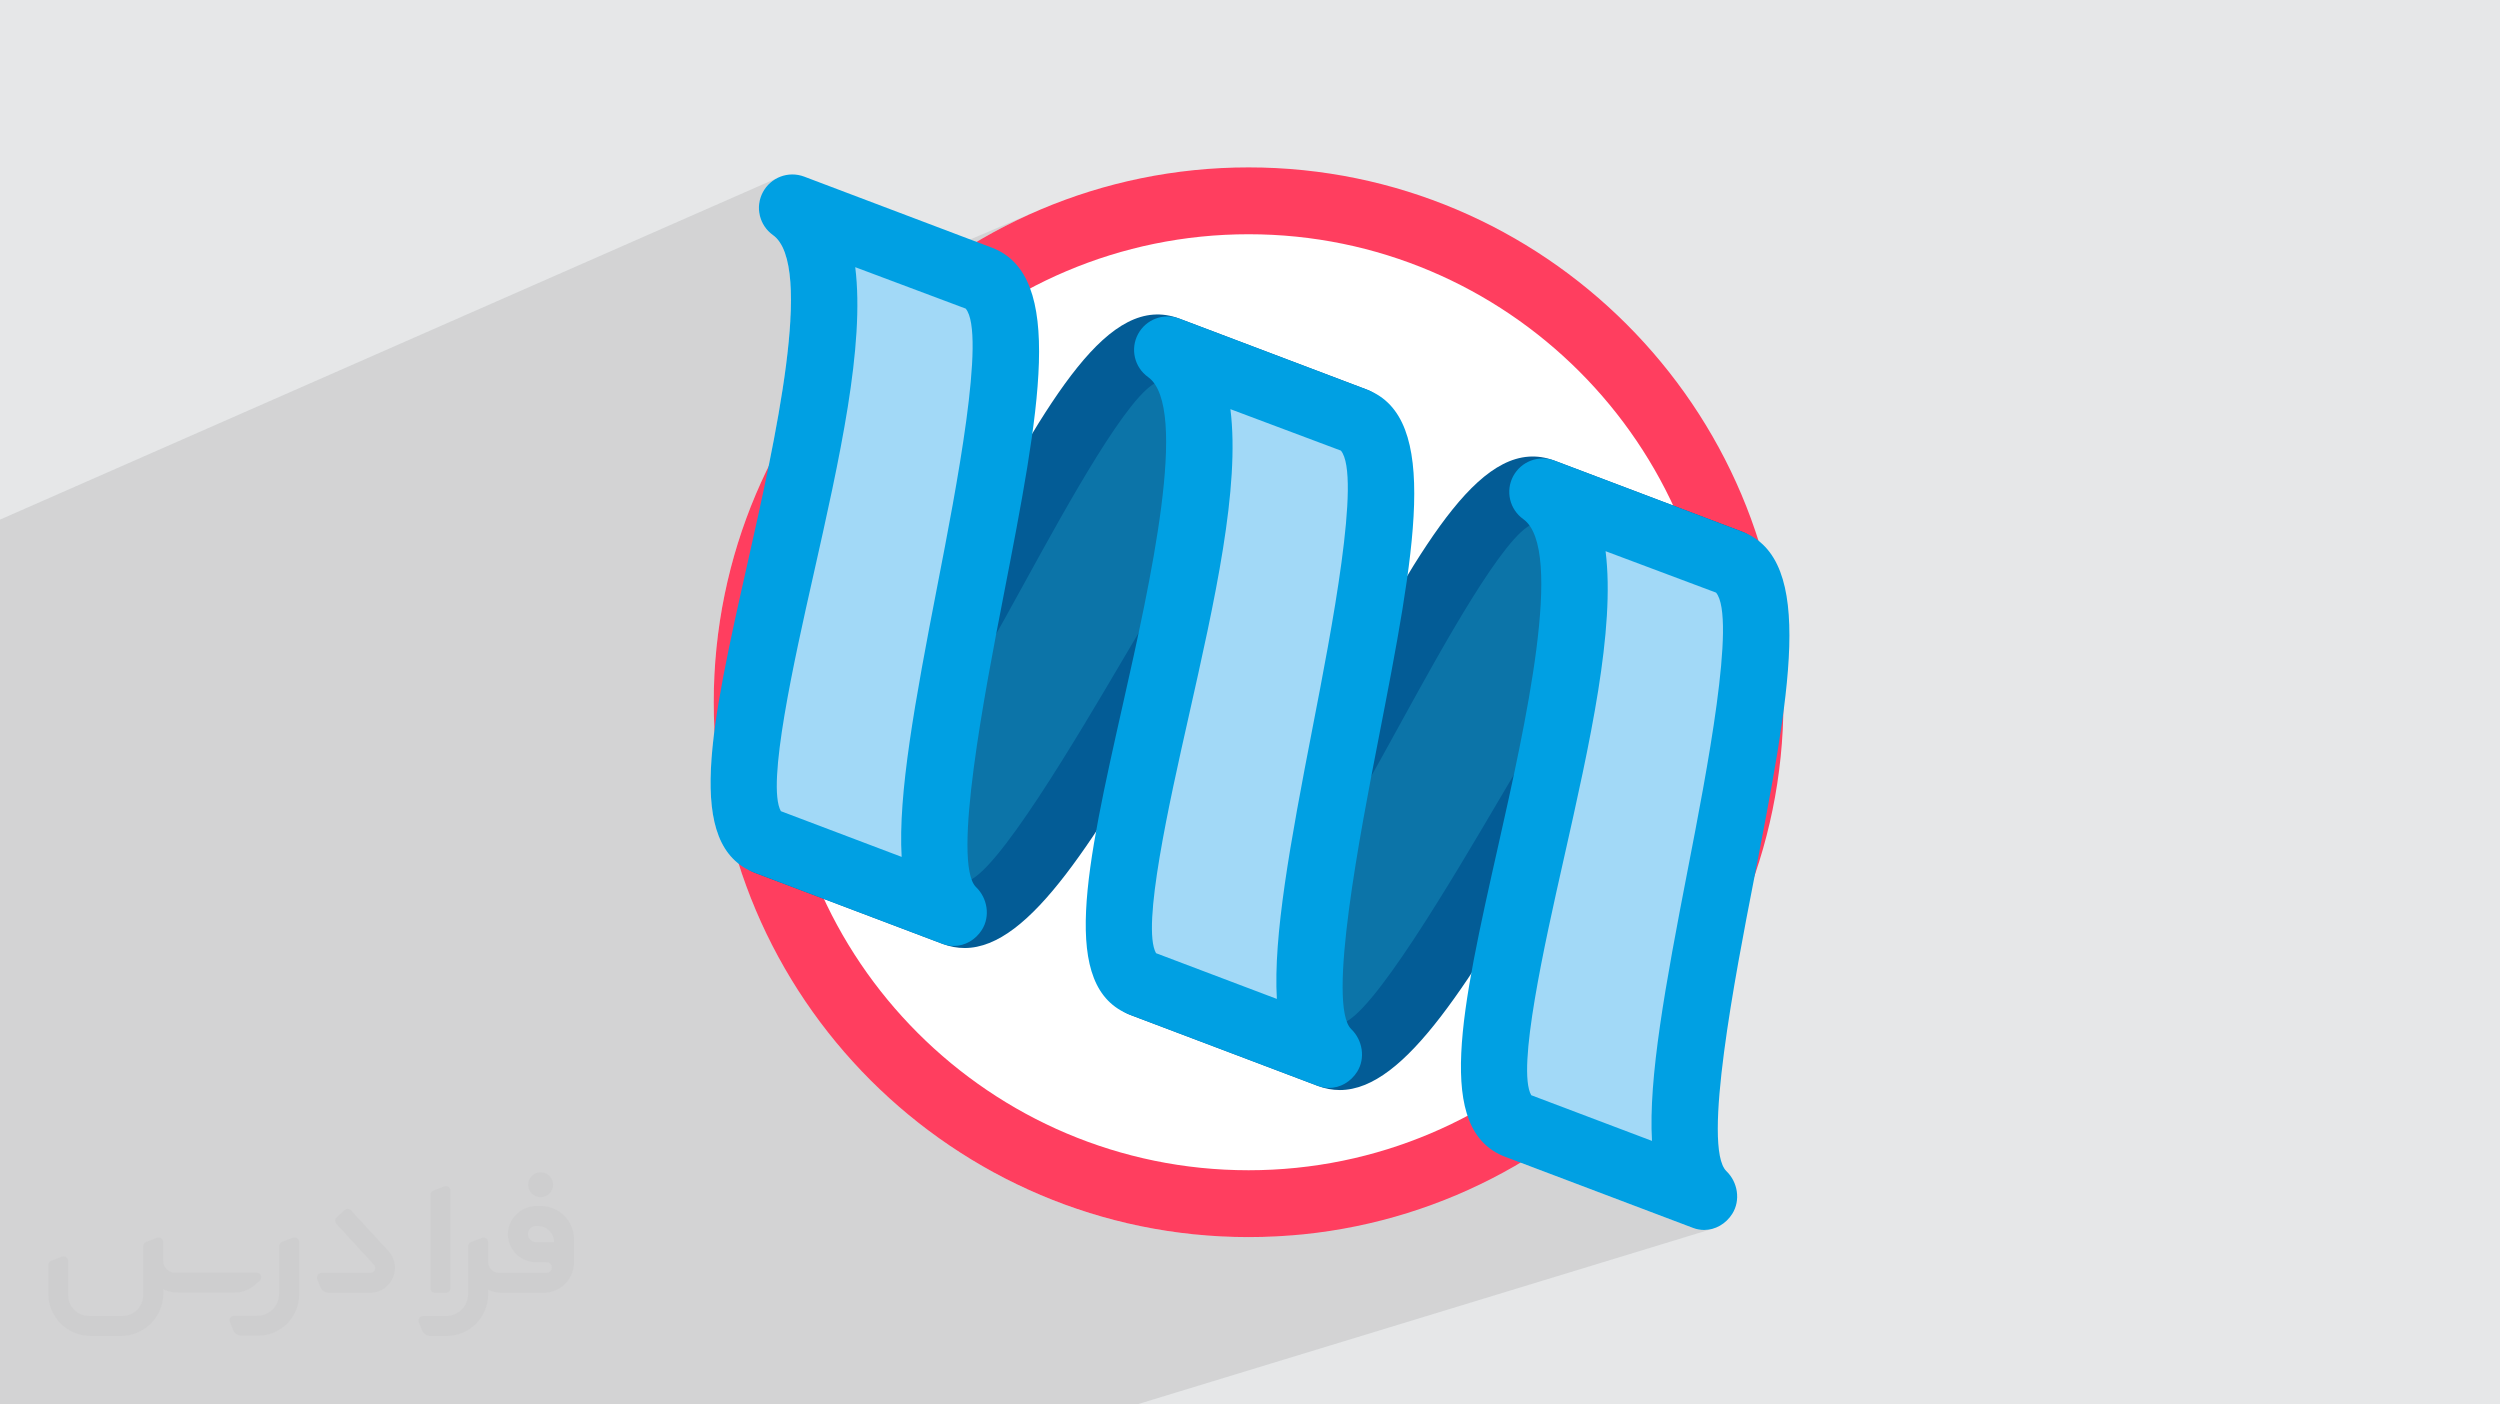
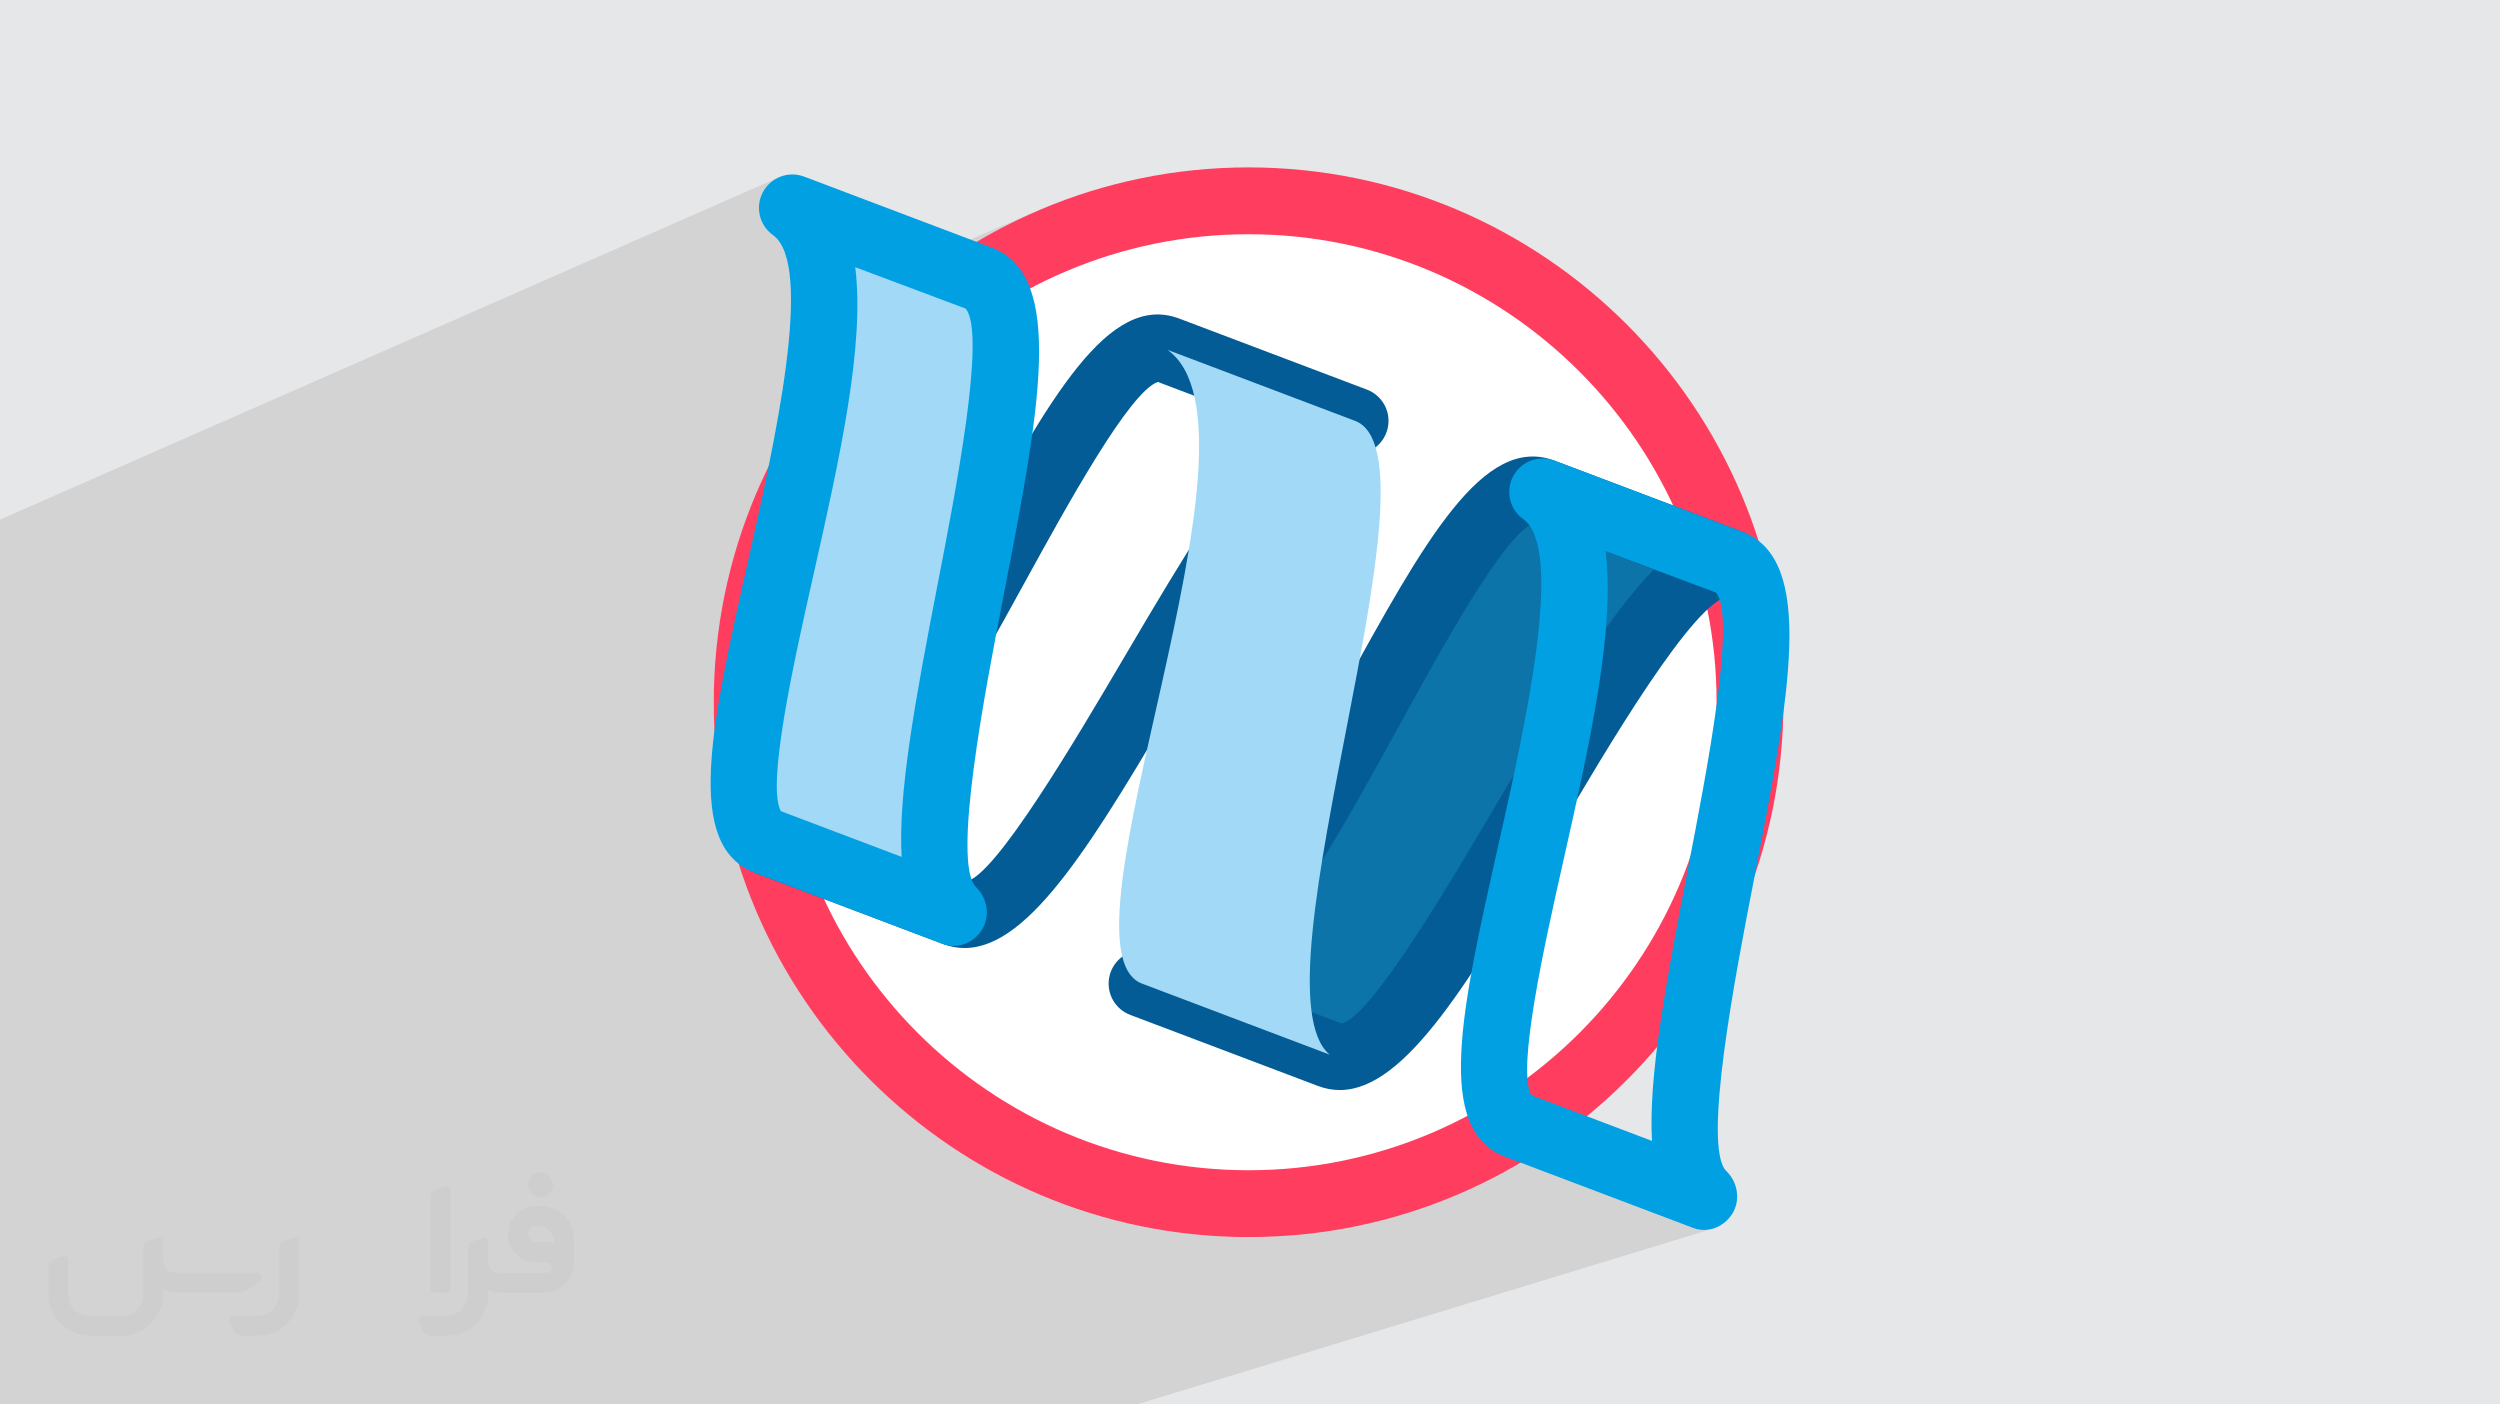
<svg xmlns="http://www.w3.org/2000/svg" xml:space="preserve" width="94.192mm" height="52.917mm" version="1.0" style="shape-rendering:geometricPrecision; text-rendering:geometricPrecision; image-rendering:optimizeQuality; fill-rule:evenodd; clip-rule:evenodd" viewBox="0 0 9404.92 5283.66">
  <defs>
    <style type="text/css">
   
    .fil7 {fill:#A2D9F7;fill-rule:nonzero}
    .fil8 {fill:#00A0E3;fill-rule:nonzero}
    .fil6 {fill:#035C96;fill-rule:nonzero}
    .fil5 {fill:#0C74A8;fill-rule:nonzero}
    .fil4 {fill:#FF3E5F;fill-rule:nonzero}
    .fil3 {fill:white;fill-rule:nonzero}
    .fil2 {fill:#373435;fill-rule:nonzero;fill-opacity:0.031}
    .fil1 {fill:#2B2A29;fill-opacity:0.102}
    .fil0 {fill:#E6E7E8}
   
  </style>
  </defs>
  <g id="Layer_x0020_1">
    <polygon class="fil0" points="-0,0 9404.92,0 9404.92,5283.66 -0,5283.66 " />
    <polygon class="fil1" points="2716.46,5283.66 -0,5283.66 -0,4283.18 -0,3786.16 -0,3687.01 -0,2942.87 -0,2469.75 -0,2452.2 -0,2146.03 -0,1981.74 -0,1954.78 2926.39,668.68 2916.58,673.92 2907.24,680.03 2898.44,686.98 2890.24,694.75 2882.71,703.32 2875.9,712.65 2869.88,722.73 2864.83,733.31 2860.86,744.14 2857.92,755.16 2856.01,766.28 2855.11,777.45 2855.21,788.62 2856.3,799.68 2858.34,810.59 2861.34,821.29 2865.27,831.69 2870.12,841.74 2875.89,851.36 2882.54,860.5 2890.06,869.07 2898.44,877.02 2907.67,884.28 2918.27,893.15 2927.87,903.81 2936.49,916.21 2944.18,930.3 2950.96,946 2956.84,963.26 2961.87,982 2966.07,1002.18 2969.46,1023.73 2972.09,1046.59 2973.97,1070.69 2975.13,1095.97 2975.6,1122.38 2975.41,1149.85 2974.59,1178.31 2974.12,1188.01 3907.9,791.09 3877.73,804.31 3847.8,818.01 3818.15,832.18 3788.76,846.82 3759.65,861.92 3730.81,877.47 3702.26,893.49 3673.99,909.94 2973.17,1207.48 2973.16,1207.71 2971.16,1237.99 2968.62,1269.07 2965.55,1300.91 2962,1333.44 2957.97,1366.59 2953.52,1400.31 2948.66,1434.54 2943.42,1469.21 2937.83,1504.25 2931.93,1539.61 2925.72,1575.24 2919.26,1611.05 2912.56,1647 2905.64,1683.01 2898.55,1719.04 2891.31,1755.01 2879.1,1780.2 2867.24,1805.59 2855.72,1831.16 2844.53,1856.92 2833.71,1882.86 2823.25,1908.98 2813.13,1935.29 2803.38,1961.76 2793.98,1988.41 2784.95,2015.23 2776.3,2042.21 2768.01,2069.36 2760.1,2096.67 2752.57,2124.12 2745.41,2151.74 2738.64,2179.5 2732.26,2207.42 2726.27,2235.48 2720.68,2263.68 2715.47,2292.02 2710.67,2320.5 2706.26,2349.1 2702.27,2377.84 2698.68,2406.71 2695.5,2435.69 2692.73,2464.81 2690.39,2494.03 2688.46,2523.37 2686.96,2552.83 2685.88,2582.39 2685.23,2612.06 2685.02,2641.83 2685.06,2655.13 2685.19,2668.4 2685.41,2681.66 2685.71,2694.89 2686.11,2708.11 2686.58,2721.3 2687.15,2734.47 2687.79,2747.62 2684.99,2770.11 2682.46,2792.2 2680.21,2813.9 2678.27,2835.19 2676.62,2856.08 2675.29,2876.56 2674.28,2896.62 2673.6,2916.26 2673.26,2935.48 2673.26,2954.27 2673.63,2972.62 2674.35,2990.53 2675.46,3008 2676.94,3025.02 2678.81,3041.59 2681.08,3057.7 2683.77,3073.35 2686.86,3088.53 2690.39,3103.24 2694.34,3117.48 2698.74,3131.23 2703.6,3144.5 2708.91,3157.28 2714.69,3169.57 2720.95,3181.35 2727.7,3192.64 2734.94,3203.41 2742.68,3213.67 2750.94,3223.41 2759.72,3232.64 2769.03,3241.33 2778.87,3249.49 2804.54,3325.09 2833.11,3399.3 2864.49,3472.09 2898.62,3543.37 2935.44,3613.08 2974.87,3681.14 3016.84,3747.5 3061.3,3812.08 3108.17,3874.82 3157.39,3935.65 3208.88,3994.5 3262.59,4051.31 3318.45,4106 3376.37,4158.51 3436.31,4208.79 3498.17,4256.74 3561.93,4302.3 3627.49,4345.41 3694.78,4386.01 3763.74,4424.02 3834.32,4459.39 3906.42,4492.03 3979.99,4521.87 4054.97,4548.87 4131.28,4572.95 4208.85,4594.02 4287.63,4612.05 4367.53,4626.95 4448.51,4638.66 4530.47,4647.09 4613.37,4652.22 4697.12,4653.93 4732.05,4653.63 4766.83,4652.75 4801.47,4651.26 4835.95,4649.19 4855.71,4647.66 5720.19,4373.79 6368.98,4619.35 6374.16,4621.19 6379.38,4622.77 6384.61,4624.1 6389.87,4625.18 6395.13,4626.01 6400.37,4626.6 6405.6,4626.95 6410.79,4627.06 6426.42,4626.01 6441.7,4622.91 4276.34,5283.66 4259.96,5283.66 4259.94,5283.66 4196.42,5283.66 3011.02,5283.66 2848.25,5283.66 " />
    <g id="_2721241975600">
      <path class="fil2" d="M1125.4 4672.59l0 197.03c0,20.41 -3.74,40.82 -11.66,59.56 -7.92,18.74 -19.16,36.25 -33.74,50.4 -14.58,14.58 -31.65,25.82 -50.4,33.74 -18.74,7.92 -39.15,11.66 -59.56,11.66l-60.82 0c-7.08,0 -14.16,-2.08 -19.99,-6.25 -5.83,-4.16 -10.41,-9.58 -12.92,-16.25l-11.24 -29.16c-0.83,-2.5 -1.25,-5.41 -1.25,-8.33 0,-2.92 1.25,-5.42 2.92,-7.92 1.67,-2.5 3.74,-4.16 6.25,-5.41 2.5,-1.25 5.41,-2.09 7.91,-1.67l86.23 0c22.08,0 42.91,-8.75 58.73,-24.57 15.41,-15.42 24.15,-36.65 24.15,-58.73l0 -179.12c0,-3.33 1.26,-6.66 3.33,-9.58 2.09,-2.92 5,-5 7.92,-6.25l40.82 -15.83c2.5,-0.84 5.41,-1.25 8.33,-0.84 2.92,0.42 5.42,1.26 7.5,2.92 2.09,1.67 4.17,3.75 5.42,6.25 1.25,2.92 2.08,5.83 2.08,8.33z" />
      <path class="fil2" d="M2033.88 4536.8l-15 0c-59.57,0 -109.13,48.73 -108.31,107.88 0.42,27.5 12.08,54.16 31.66,73.32 19.57,19.57 46.23,30.4 74.14,30.4l39.57 0c5.42,0 10.41,2.08 14.17,5.83 3.74,3.74 5.83,8.75 5.83,14.16 0,5.42 -2.09,10.41 -5.83,14.17 -3.75,3.74 -8.75,5.83 -14.17,5.83l-179.11 0c-10.83,0 -20.83,-4.58 -28.33,-12.08 -7.5,-7.5 -11.66,-17.91 -12.08,-28.33l0 -74.98c0,-2.92 -0.83,-5.41 -2.08,-7.92 -1.25,-2.5 -3.33,-4.57 -5.42,-6.24 -2.08,-1.67 -4.99,-2.51 -7.5,-2.92 -2.92,-0.42 -5.41,0 -8.33,0.83l-41.24 15.83c-2.92,1.25 -5.83,3.33 -7.92,6.25 -2.08,2.92 -2.92,6.25 -2.92,9.58l0 179.12c0,22.08 -8.75,43.32 -24.15,58.73 -15.42,15.42 -36.65,24.57 -58.73,24.57l-86.64 0.01c-2.92,0 -5.42,0.83 -7.92,2.08 -2.5,1.25 -4.58,3.33 -6.25,5.42 -1.66,2.5 -2.5,4.99 -2.92,7.5 -0.41,2.92 0,5.41 1.26,8.33l11.24 29.16c2.5,6.67 7.08,12.5 12.91,16.66 5.83,4.16 12.91,6.25 20,5.83l60.81 0c41.24,0 80.81,-16.25 109.97,-45.82 29.16,-29.16 45.81,-68.74 45.81,-109.97l0 -18.32c15.84,7.91 33.33,12.08 50.82,12.08l157.03 0c30.41,0 59.99,-12.08 81.65,-33.74 21.66,-21.67 33.74,-50.82 33.74,-81.65l0 -85.81c0,-33.32 -13.33,-65.39 -36.65,-89.14 -23.74,-23.74 -55.82,-36.65 -89.14,-36.65zm50.39 136.2l-66.64 0c-7.92,0 -15.42,-2.5 -21.25,-7.91 -5.83,-5.42 -9.59,-12.5 -10.41,-20.42 0,-4.16 0.42,-8.75 2.08,-12.91 1.67,-4.16 3.75,-7.91 6.67,-10.82 5.83,-5.42 13.75,-8.76 21.66,-8.76l7.09 0c16.25,0 31.65,6.25 42.9,17.91 11.66,11.25 17.91,26.66 17.91,42.91z" />
      <path class="fil2" d="M1694.39 4478.9l0 367.39c0,2.08 -0.42,4.57 -1.25,6.66 -0.84,2.09 -2.09,4.16 -3.75,5.83 -1.67,1.67 -3.33,2.92 -5.41,3.74 -2.09,0.84 -4.16,1.26 -6.67,1.26l-40.82 0c-2.08,0 -4.58,-0.42 -6.66,-1.26 -2.09,-0.83 -4.16,-2.08 -5.42,-3.74 -1.66,-1.67 -2.92,-3.74 -3.74,-5.83 -0.83,-2.09 -1.25,-4.58 -1.25,-6.66l0 -351.57c0,-3.32 0.83,-6.66 2.92,-9.58 2.08,-2.92 4.58,-5 7.91,-6.25l40.83 -15.83c2.5,-0.84 5.41,-1.25 8.33,-1.25 2.92,0.41 5.41,1.25 7.5,2.92 2.5,1.66 4.16,3.74 5.41,6.24 1.25,2.09 2.09,5 2.09,7.92z" />
-       <path class="fil2" d="M1391.56 4863.79l-153.7 0c-7.08,0 -14.17,-2.09 -20,-6.25 -5.83,-4.16 -10.41,-9.99 -13.33,-16.66l-11.24 -28.74c-0.83,-2.51 -1.25,-5.42 -0.83,-8.34 0.41,-2.92 1.25,-5.41 2.92,-7.91 1.66,-2.51 3.74,-4.16 6.24,-5.42 2.51,-1.25 5.42,-2.08 7.92,-2.08l184.11 0c3.33,0 6.66,-1.25 9.58,-2.92 2.93,-2.09 5,-4.58 6.67,-7.92 1.25,-3.33 1.67,-6.66 1.25,-9.99 -0.42,-3.33 -2.08,-6.67 -4.16,-9.17l-141.63 -154.12c-2.92,-3.33 -4.58,-7.92 -4.58,-12.5 0,-4.58 2.09,-8.75 5.83,-12.08l29.58 -27.49c3.33,-2.92 7.92,-4.58 12.5,-4.58 4.58,0.42 8.75,2.09 12.08,5.83l140.37 152.87c55.41,59.57 12.5,157.46 -69.56,157.46z" />
      <path class="fil2" d="M977.53 4817.97l-20 17.07c-20.83,17.91 -47.49,27.91 -74.98,27.91l-211.19 0c-19.57,0 -39.15,-4.16 -57.06,-12.49l0 16.25c0,20.82 -4.16,41.65 -12.08,60.81 -7.91,19.16 -19.57,36.65 -34.57,51.65 -14.58,14.58 -32.07,26.24 -51.65,34.58 -19.16,7.91 -39.99,12.07 -60.82,12.07l-114.55 0.01c-20.83,0 -41.66,-4.17 -60.82,-12.08 -19.16,-7.92 -36.65,-19.58 -51.65,-34.58 -14.58,-14.58 -26.24,-32.07 -34.57,-51.65 -7.92,-19.16 -12.08,-39.98 -12.08,-60.81l0 -107.89c0,-3.33 1.25,-6.66 2.92,-9.58 2.09,-2.92 4.58,-5 7.92,-6.25l40.82 -15.83c2.5,-0.84 5.41,-1.26 8.33,-0.84 2.92,0.42 5.42,1.25 7.5,2.92 2.09,1.67 4.16,3.75 5.42,6.25 1.25,2.5 2.08,5 2.08,7.92l0 128.71c0,20.83 8.34,40.82 22.92,55.41 14.58,14.58 34.57,22.91 55.4,22.91l125.79 0c20.83,0 40.41,-8.34 54.99,-22.92 14.58,-14.58 22.92,-34.57 22.92,-55.4l0 -184.11c0,-3.33 1.25,-6.67 2.92,-9.59 2.08,-2.92 4.57,-4.99 7.91,-6.24l40.82 -15.84c2.51,-0.83 5.42,-1.25 8.34,-0.83 2.92,0.42 5.41,1.25 7.91,2.92 2.51,1.67 4.17,3.74 5.42,6.25 1.25,2.5 2.08,5.41 2.08,7.91l0 70.4c0,11.66 4.58,23.32 12.92,31.65 8.33,8.34 19.57,13.33 31.65,13.33l307.4 0c3.33,0 7.09,0.84 9.59,2.92 2.92,2.09 5,5 6.25,7.92 1.25,3.33 1.25,6.66 0.41,10.41 0,3.74 -2.08,6.66 -4.57,8.75z" />
      <path class="fil2" d="M2033.88 4503.89c25.82,0 47.07,-21.25 47.07,-47.07 0,-25.83 -21.25,-47.07 -47.07,-47.07 -25.83,0 -47.08,21.24 -47.08,47.07 0,25.82 21.25,47.07 47.08,47.07z" />
    </g>
    <g id="_2721241908064">
      <path class="fil3" d="M2810.74 2641.8c0,-1041.81 844.57,-1886.38 1886.38,-1886.38 1041.82,0 1886.38,844.57 1886.38,1886.38 0,1041.81 -844.56,1886.38 -1886.38,1886.38 -1041.81,0 -1886.38,-844.57 -1886.38,-1886.38z" />
      <path class="fil4" d="M4697.13 4653.93c-1109.47,0 -2012.1,-902.63 -2012.1,-2012.1 0,-1109.47 902.72,-2012.1 2012.1,-2012.1 1109.47,0 2012.1,902.72 2012.1,2012.1 0,1109.47 -902.63,2012.1 -2012.1,2012.1zm0 -3772.71c-970.79,0 -1760.6,789.78 -1760.6,1760.6 0,970.88 789.78,1760.6 1760.6,1760.6 970.83,0 1760.61,-789.69 1760.61,-1760.6 0,-970.8 -789.78,-1760.6 -1760.61,-1760.6z" />
-       <path class="fil5" d="M2885.05 3166.09c0,0 352.83,133.59 705.66,267.17 352.84,133.59 1107.07,-1858.92 1507.05,-1849.87 0,0 -352.84,-133.58 -705.66,-267.17 -352.84,-133.64 -989.44,1903.44 -1507.05,1849.87z" />
      <path class="fil6" d="M3628.68 3566.38c-27.38,0 -54.79,-5 -82.48,-15.5l-705.67 -267.08c-59.05,-22.38 -92.43,-85.16 -77.89,-146.6 14.6,-61.43 72.29,-102.38 135.31,-96.07 189.41,16.68 522.94,-582.5 741.96,-981.06 307.18,-558.99 529.67,-962.51 796.68,-861.49l705.76 267.17c57.32,21.7 90.61,81.49 78.88,141.68 -11.68,60.16 -66.84,104.76 -126.26,101.62 -127.96,5.6 -465.55,579.13 -646.78,887.23 -326.14,554.35 -570.76,970.14 -819.51,970.14l0 -0.03zm-417.89 -411.44l424.45 160.74c109.62,-20.14 414.21,-537.75 596.27,-846.97 231.84,-393.99 412.72,-692.58 578.62,-859.76l-454.4 -172.11c-106.26,36.46 -339.89,461.59 -495.33,744.36 -217.61,395.8 -427.13,777 -649.61,973.74z" />
      <path class="fil5" d="M4296.42 3700.39c0,0 352.84,133.59 705.67,267.09 352.83,133.58 1107.14,-1858.93 1507.05,-1849.88 0,0 -352.84,-133.58 -705.67,-267.16 -352.75,-133.59 -989.43,1903.44 -1507.05,1849.95z" />
      <path class="fil6" d="M5040.01 4100.68c-27.38,0 -54.79,-5.09 -82.39,-15.56l-705.75 -267.17c-59.06,-22.37 -92.43,-85.07 -77.89,-146.59 14.59,-61.52 72.51,-102.81 135.31,-96.07 190.68,20.13 523.01,-582.44 742.04,-980.98 307.18,-558.93 529.61,-962.42 796.68,-861.4l705.67 267.08c57.33,21.7 90.62,81.49 78.88,141.6 -11.68,60.24 -68.11,107.9 -126.26,101.71 -127.95,5.59 -465.46,579.12 -646.78,887.22 -326.05,554.44 -570.76,970.2 -819.51,970.2l0 -0.03zm-417.77 -411.44l424.45 160.68c109.7,-20.14 414.26,-537.75 596.18,-846.97 231.9,-394.07 412.72,-692.72 578.62,-859.9l-454.31 -172.05c-106.26,36.45 -339.89,461.5 -495.33,744.27 -217.61,396.03 -427.13,777.28 -649.61,973.97z" />
      <path class="fil7" d="M2980.85 781.92c0,0 352.84,133.59 705.66,267.17 352.84,133.59 -401.39,2126.09 -95.71,2384.17 0,0 -352.84,-133.58 -705.67,-267.17 -352.92,-133.58 518.97,-2081.57 95.72,-2384.17z" />
      <path class="fil8" d="M3588.03 3558.6c-13.83,0 -28,-2.46 -41.83,-7.72l-705.67 -267.08c-267.53,-101.32 -166.5,-550.94 -26.56,-1173.08 99.84,-443.68 250.71,-1114.19 93.71,-1226.44 -51.42,-36.74 -67.52,-105.9 -37.79,-161.56 29.87,-55.7 96.25,-80.61 155.42,-58.29l705.66 267.08c278.4,105.3 179.92,611.68 43.78,1312.65 -68.16,350.97 -195.01,1004.12 -102.75,1093.23 43.02,41.39 53.97,110.08 21.93,160.52 -23.96,37.86 -63.84,60.69 -105.9,60.69zm-650.38 -507l454.32 171.96c-13.64,-235.11 48.65,-578.61 135.81,-1027.44 68.39,-352.16 182.96,-941.78 105.13,-1035.17l-415.54 -155.86c36.73,294.76 -58.74,719.58 -157.96,1160.8 -70.88,314.82 -177.2,788.06 -121.77,885.72z" />
      <path class="fil7" d="M4392.12 1316.14c0,0 352.84,133.58 705.67,267.17 352.84,133.58 -401.48,2126.08 -95.71,2384.17 0,0 -352.84,-133.59 -705.67,-267.09 -352.84,-133.58 519.05,-2081.62 95.71,-2384.25z" />
-       <path class="fil8" d="M4999.45 4092.82c-13.83,0 -28,-2.47 -41.83,-7.73l-705.75 -267.16c-267.53,-101.26 -166.51,-550.85 -26.56,-1172.99 99.84,-443.69 250.7,-1114.25 93.7,-1226.51 -51.42,-36.73 -67.57,-105.89 -37.78,-161.56 29.86,-55.69 96.24,-80.66 155.41,-58.29l705.75 267.17c278.31,105.36 179.97,611.77 43.78,1312.49 -68.25,350.97 -195.15,1004.34 -102.75,1093.37 42.96,41.38 53.97,109.99 22.01,160.51 -24.01,37.87 -63.92,60.7 -105.98,60.7zm-650.43 -506.98l454.45 172.05c-13.55,-235.2 48.65,-578.76 135.81,-1027.53 68.39,-352.24 182.88,-941.69 105.13,-1035.17l-415.62 -155.95c36.82,294.77 -58.75,719.59 -158.05,1160.89 -70.87,314.9 -177.28,788.06 -121.76,885.72l0.03 0z" />
-       <path class="fil7" d="M5803.54 1850.46c0,0 352.84,133.59 705.67,267.17 352.84,133.59 -401.39,2126.09 -95.71,2384.17 0,0 -352.84,-133.58 -705.67,-267.17 -352.84,-133.58 519.05,-2081.56 95.71,-2384.17z" />
      <path class="fil8" d="M6410.81 4627.06c-13.83,0 -28.06,-2.46 -41.83,-7.72l-705.67 -267.09c-267.52,-101.25 -166.42,-550.85 -26.5,-1173.07 99.76,-443.63 250.53,-1114.19 93.62,-1226.36 -51.42,-36.74 -67.57,-105.98 -37.78,-161.65 29.86,-55.61 96.3,-80.66 155.41,-58.29l705.67 267.09c278.39,105.35 179.91,611.76 43.78,1312.65 -68.26,350.97 -195.1,1004.12 -102.75,1093.23 42.95,41.38 53.88,109.99 21.92,160.51 -24.01,37.87 -63.83,60.7 -105.89,60.7l0.02 0zm-650.38 -506.92l454.32 171.88c-13.55,-235.12 48.65,-578.62 135.89,-1027.39 68.4,-352.24 182.97,-941.83 105.13,-1035.22l-415.62 -155.87c36.82,294.77 -58.74,719.59 -157.96,1160.8 -70.88,314.91 -177.28,788.15 -121.77,885.81z" />
    </g>
  </g>
</svg>